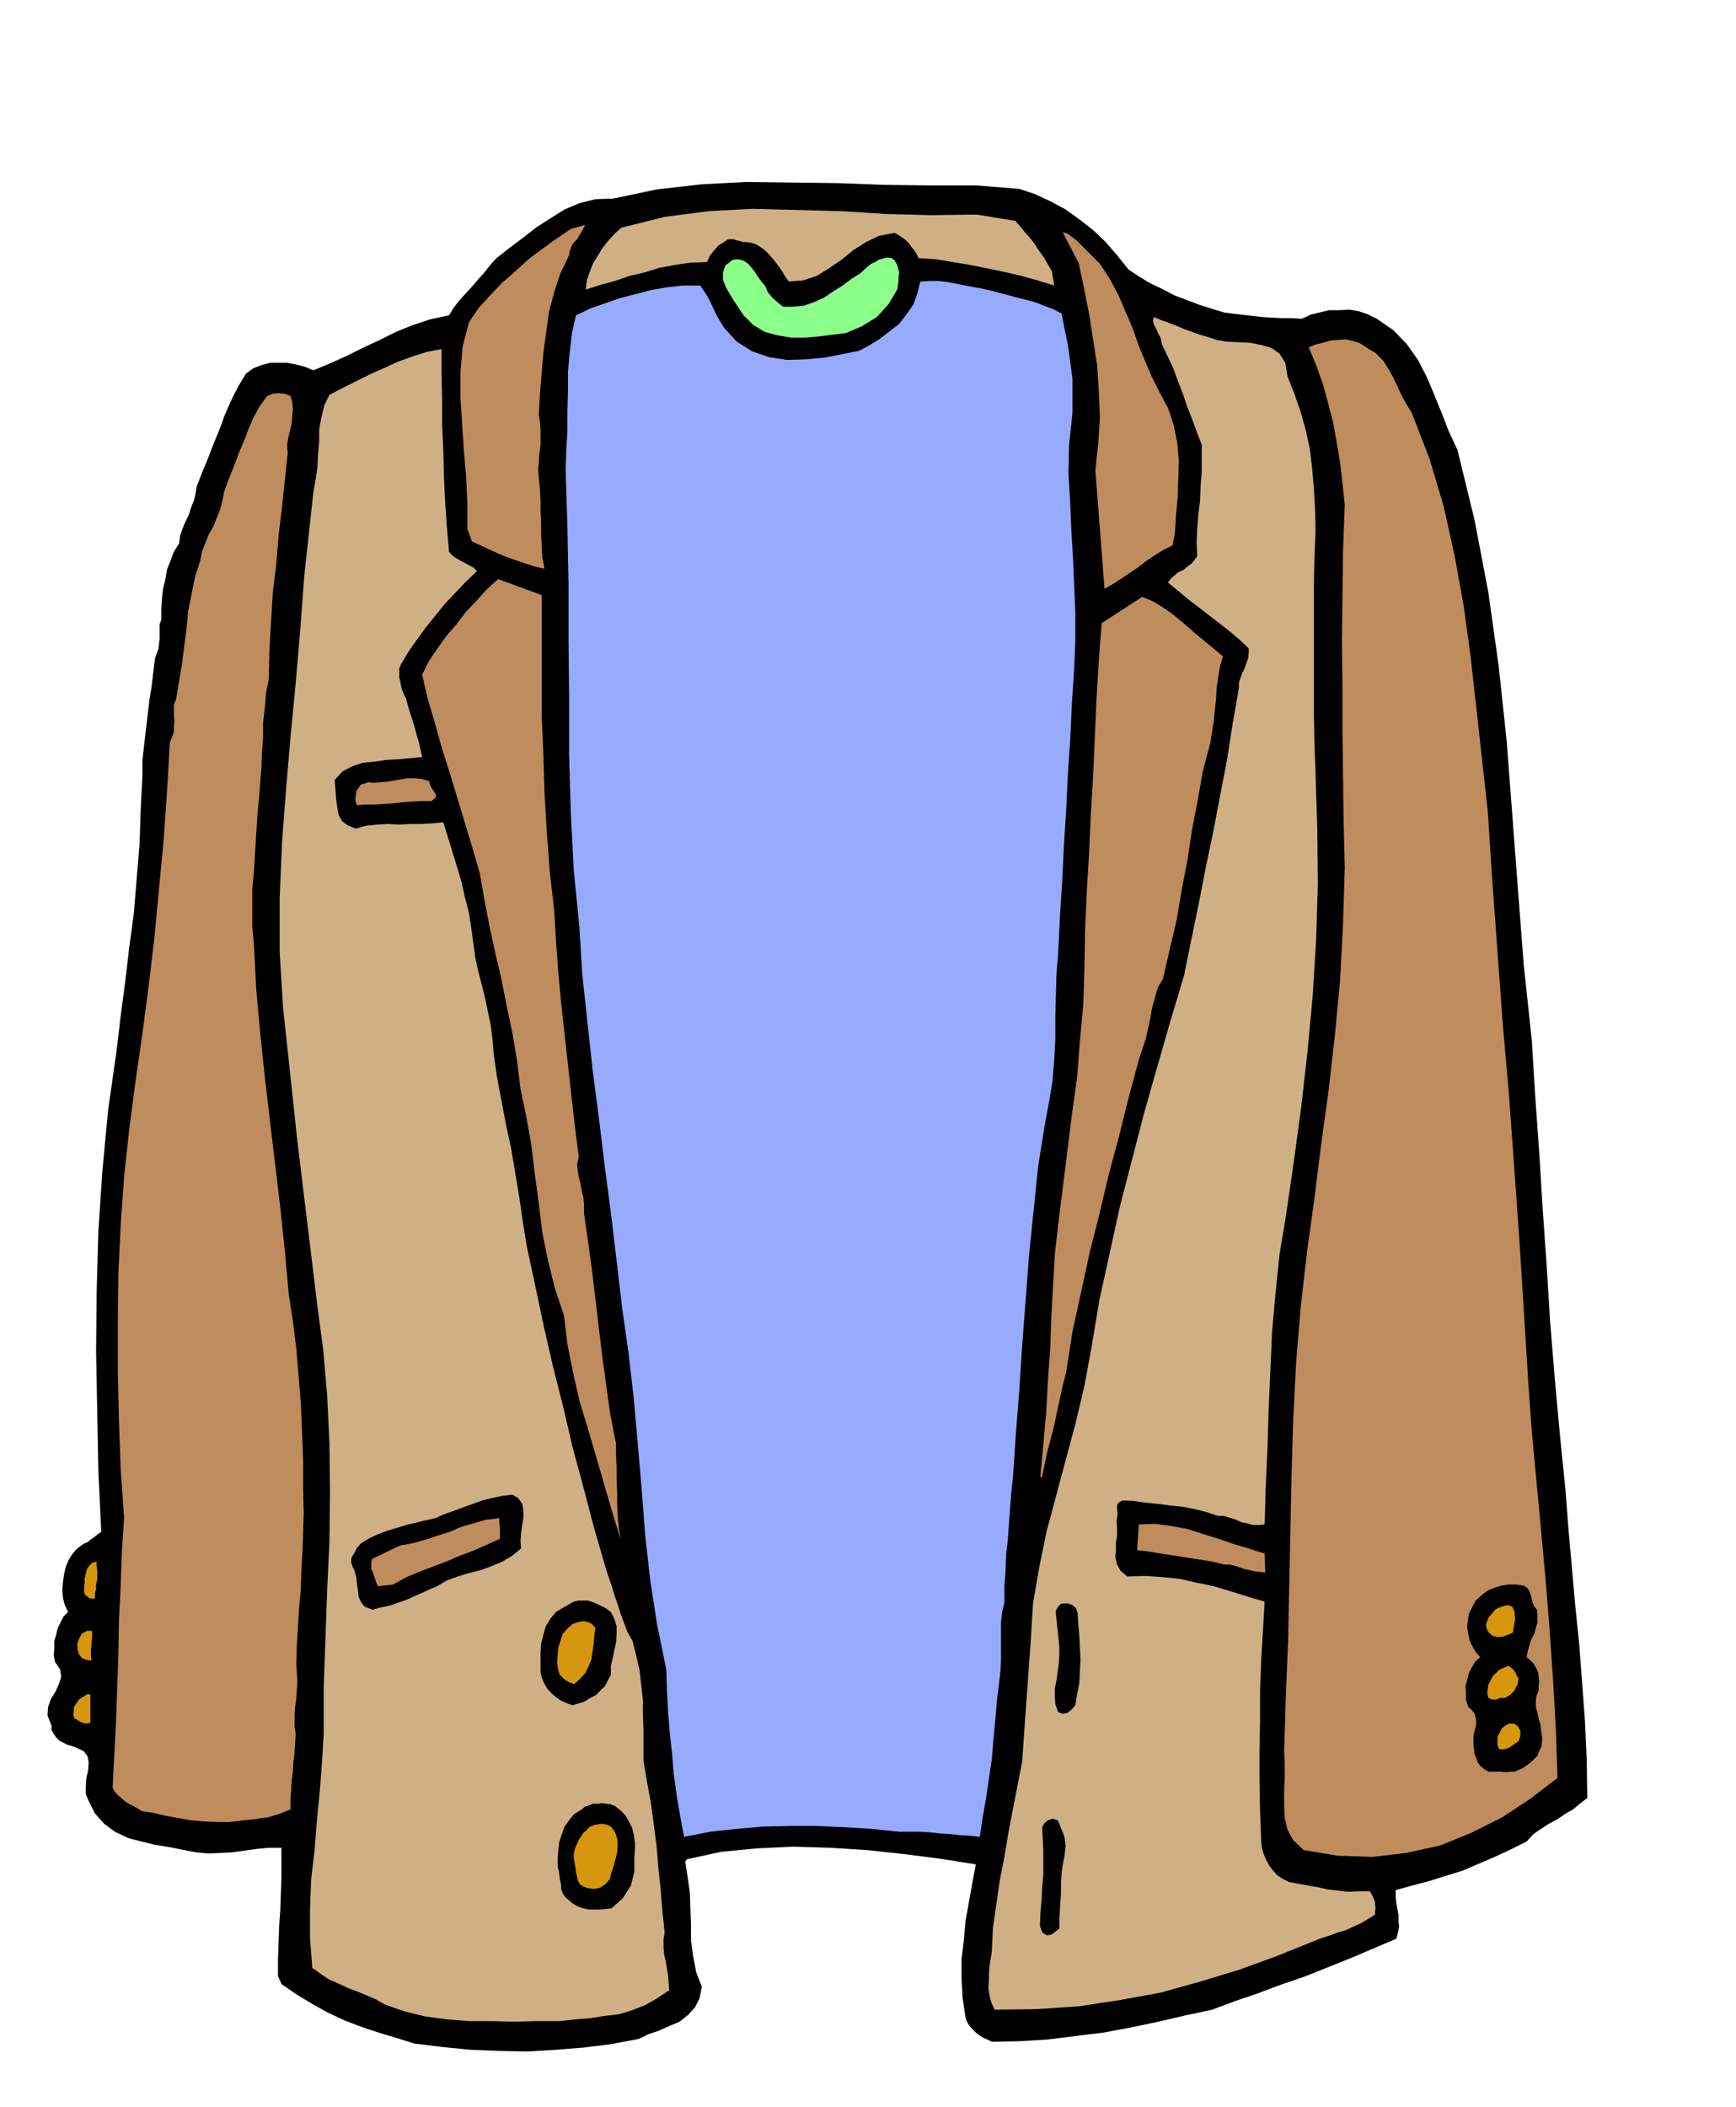
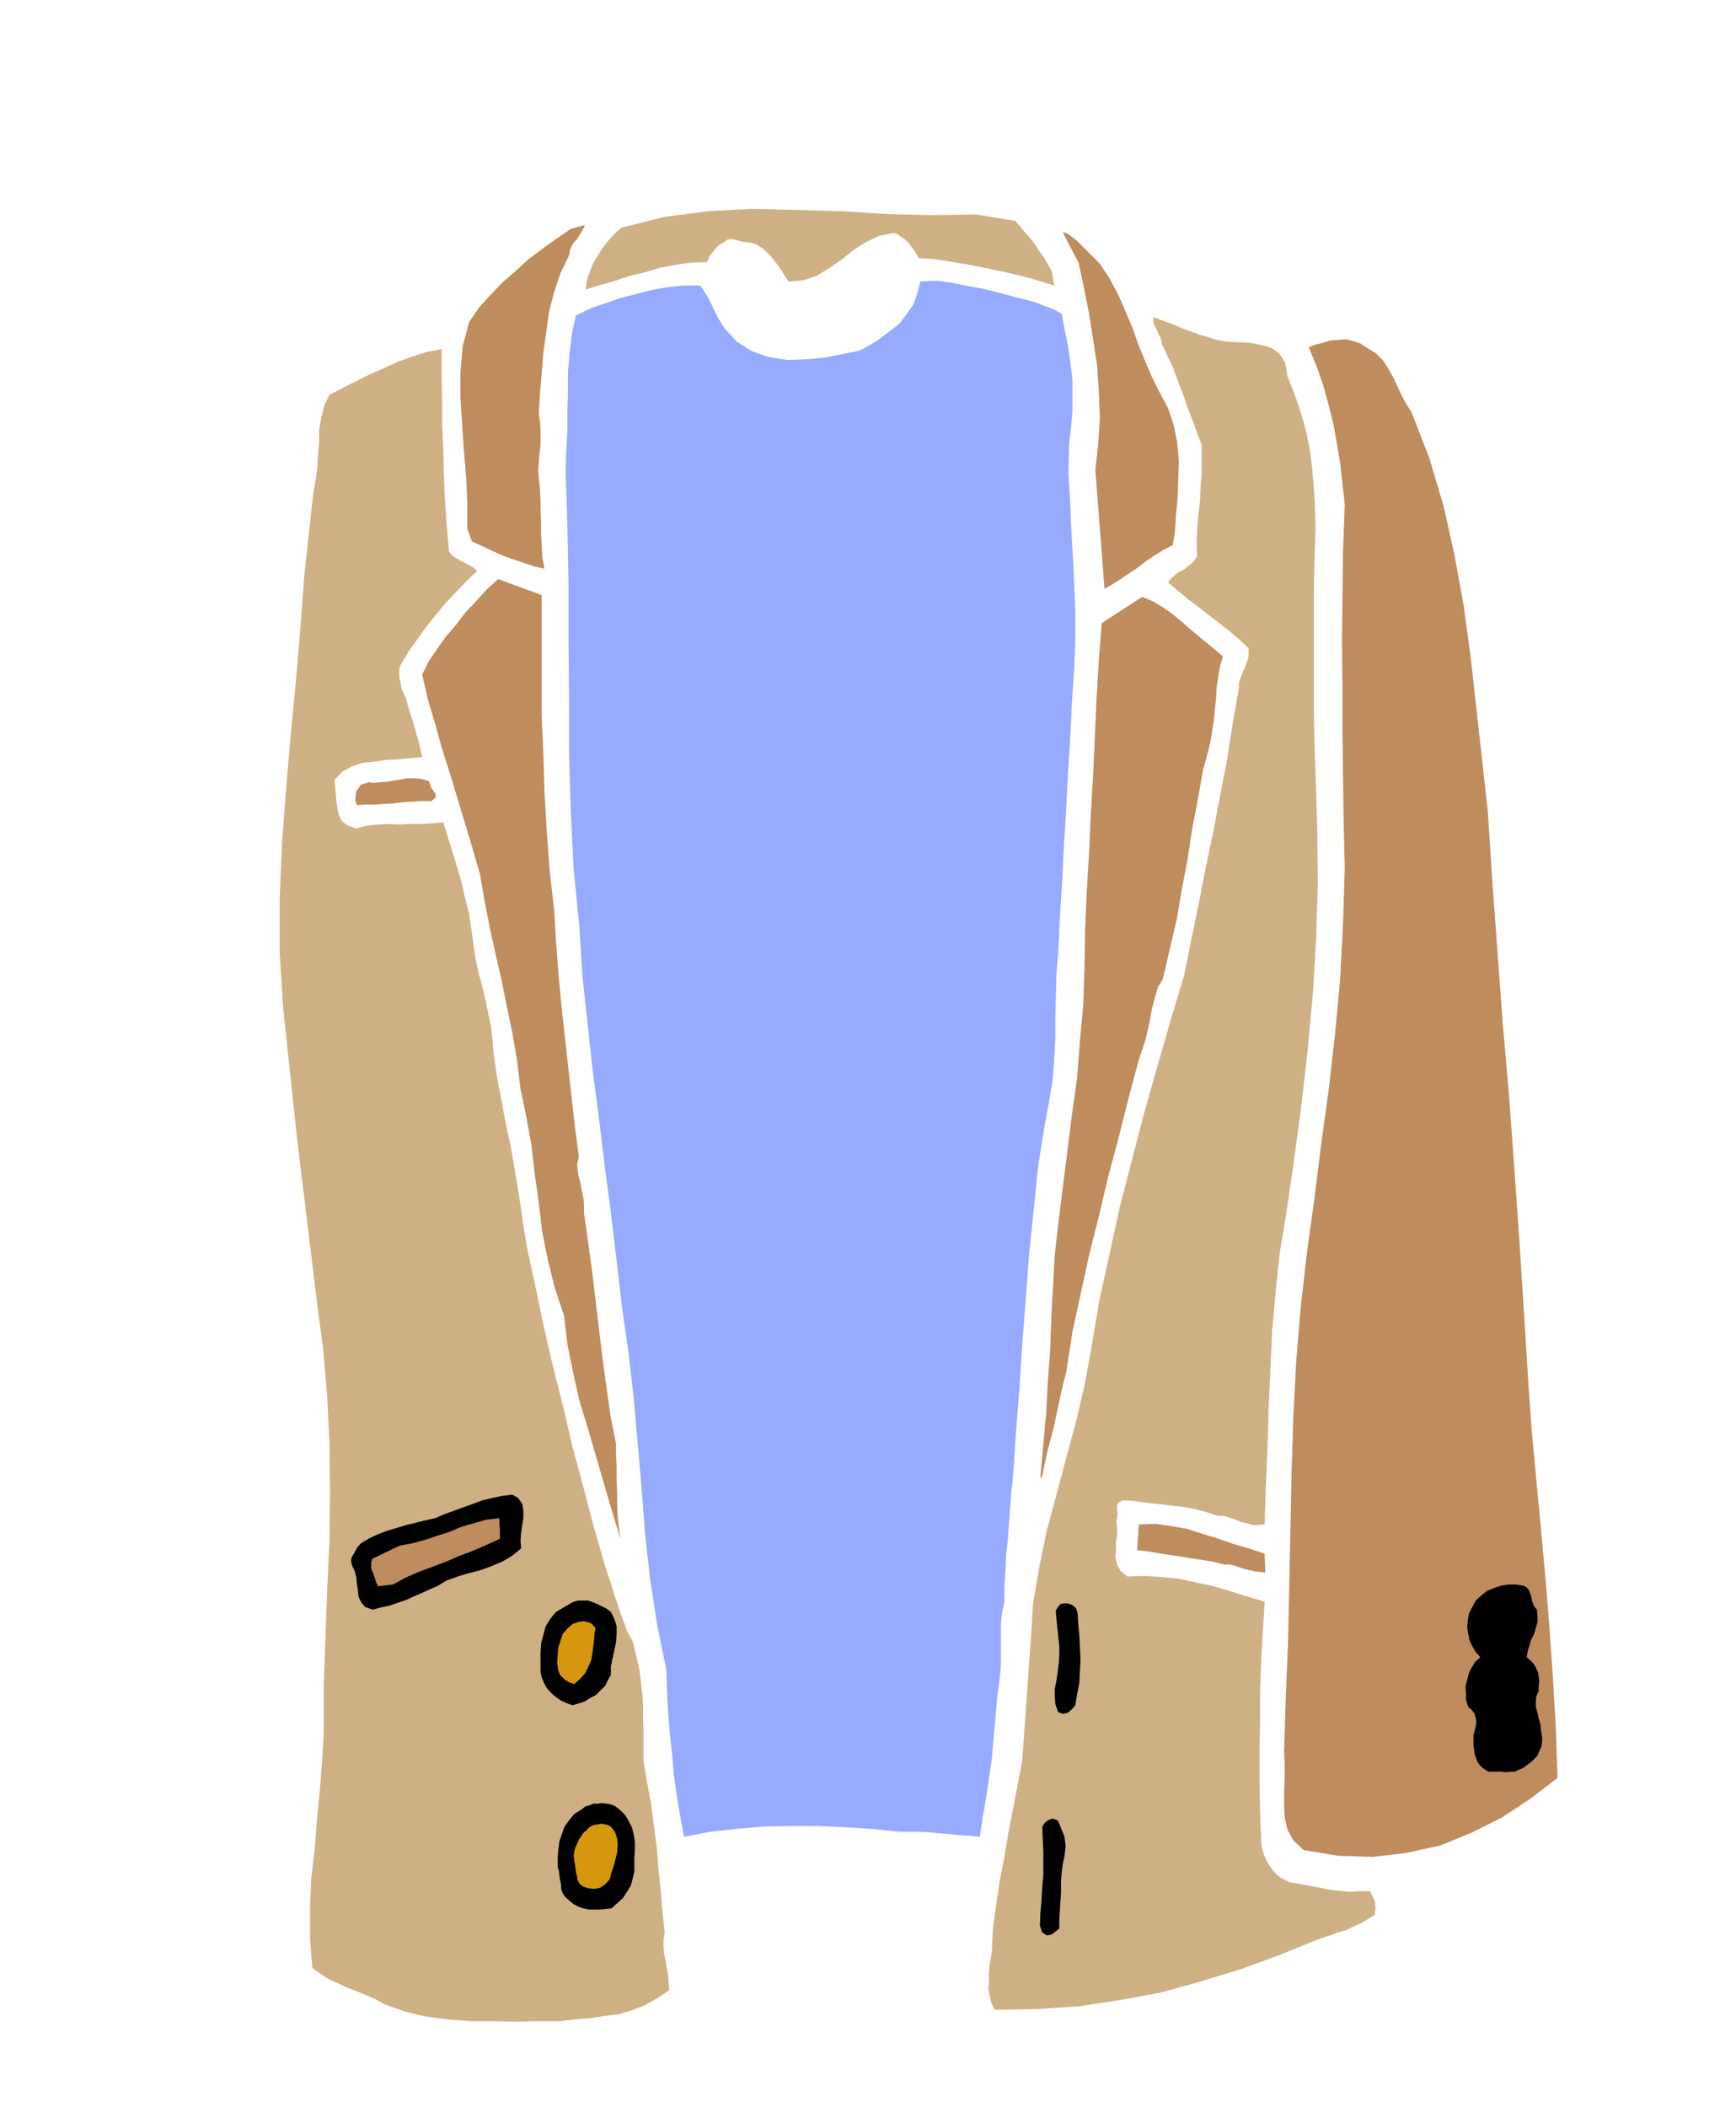
<svg xmlns="http://www.w3.org/2000/svg" fill-rule="evenodd" height="595.01" preserveAspectRatio="none" stroke-linecap="round" viewBox="0 0 3035 3682" width="490.455">
  <style>.brush1{fill:#000}.pen1{stroke:none}.brush2{fill:#d6960d}.brush3{fill:#bf8c5e}.brush4{fill:#cfb085}</style>
-   <path class="pen1 brush1" d="m96 2904-2-12 1-12v-12l3-11 3-12 5-10 5-10 8-8-6-13-3-12-1-14 1-13 2-14 3-13 5-12 7-11 6-7 6-5 7-5 7-3 6-5 6-4 6-5 6-4-5-105-2-105-2-105 1-105 3-106 7-105 10-106 15-105 7-60 8-60 7-60 8-59 5-61 5-60 2-60 3-60v-27l3-26 3-26 3-25 3-26 4-25 3-25 3-25 3-8 3-8 1-9 1-8v-26l3-8v-18l1-18 2-18 4-16 3-18 6-15 6-16 9-14 2-14 4-12 5-12 6-12 4-13 5-12 3-13 2-12 10-26 10-24 10-26 10-24 9-25 11-25 12-24 14-23 12-9 15-6 15-4h30l16 3 15 4 15 6 29-12 29-13 28-14 30-14 28-14 30-12 30-10 33-7 8-13 10-13 11-12 11-12 11-13 11-12 10-13 11-12 23-18 24-18 23-18 25-16 24-15 26-11 28-7 31-1 76-16 79-9 78-4 81 1 80 1 80 3 80 1h80l76 6 27 9 28 13 26 14 25 18 23 18 22 21 20 23 20 25 18 12 20 12 21 10 21 11 21 8 21 8 22 7 23 7 15 2 17 2 17 2 18 2 17 1 18 1h17l17 1 15-7 16-4 17-4h18l17-1 17 3 15 5 16 8 29 20 24 25 19 27 16 31 13 31 13 32 12 31 15 32 30 123 24 126 18 128 14 131 10 131 10 132 10 130 14 131 6 98 7 98 6 98 7 99 6 98 8 98 9 99 10 99 5 66 6 67 6 68 7 68 5 67 5 67 3 67 1 67-13 10-12 10-14 8-13 9-15 8-14 9-13 9-12 13-28 14-28 13-28 12-28 12-29 9-29 9-30 8-29 8v11l1 11 2 11 2 11v10l1 10-2 10-3 11-40 17-40 17-40 16-40 16-41 14-40 15-41 14-40 15-47 10-47 11-48 10-48 9-49 6-48 6-49 3-49 1-8-4-7-3-8-5-6-5-6-6-5-6-4-7-2-6-5-34-2-34v-34l4-33 3-34 6-34 6-33 6-32-63-10-63-8-64-7-64-4-65-2-63 3-63 6-60 13-3 4 4 26 4 28 1 28 1 29v27l4 28 5 27 10 26-4 20-8 16-12 13-15 12-19 8-18 8-18 6-16 8-48 9-47 6-50 4-49 3-51-1-50-2-50-5-48-6-32-10-30-9-30-10-29-11-30-14-27-15-28-17-26-18-6-14v-29l1-29 1-29 2-28 1-29 1-27v-53h-22l-21 2-22 3-21 3-21 1-21 1-21-2-21-4-25-5-25-4-25-6-23-6-23-11-19-14-16-18-11-22-5-12v-13l1-15 3-13 1-14-2-11-7-9-13-6-8-3-7-2-8-4-6-3-6-6-4-6-4-7v-8l-7-17 1-15 5-14 8-13 6-13 4-13-2-13-9-13z" />
-   <path class="pen1 brush2" d="m147 2964 5-3h6v50l-9 1-7-2-6-4-6-3-2-7 1-6v-6l3-5 6-9 9-6zm5-114h9v13l-1 6v7l-1 6v13l1 7-8-1-8-3-6-7-2-7-1-11 3-9 5-9 9-5zm17-121v7l1 9v16l-2 7v9l-2 7v9l-6 1-5-2-6-5-2-4v-9l1-8v-8l2-8 2-8 4-6 5-5 8-2z" />
-   <path class="pen1 brush3" d="m217 2653-6-85-3-85-2-86v-86l1-86 4-85 6-84 9-83 11-84 12-83 11-84 10-84 8-85 8-84 6-86 5-86 4-9 3-9v-10l1-9-1-10v-19l4-9 5-31 5-30 4-31 4-31 3-31 6-30 6-30 9-28 3-16 6-15 6-15 8-14 6-15 6-15 4-16 3-15 8-22 9-22 8-22 9-21 8-21 9-21 11-20 13-18 10-4 10-1 10 1 11 4 3 11 1 12-1 12-1 13-3 12-3 13-2 13 1 14-5 47-5 48-6 49-4 50-6 49-3 50-3 51-1 51-5 24-2 26-3 25v27l-2 26-1 26-2 26-2 26-3 32-2 32-2 32-2 33-3 32v65l3 33 4 77 7 77 8 76 9 77 9 75 9 76 8 76 7 77 7 45 6 48 4 48 4 49 2 48 2 49v48l1 48-1 30-1 33-2 33-1 34-3 33-2 33-2 33-1 34 1 14 1 15-1 15-1 15-2 15-1 16v16l2 16-1 15-1 17-2 16-1 17-2 16-1 17-1 16v17l-10 4-10 4-10 3-10 3-11 1-10 2-11 1-10 1-24 3h-23l-23-1-22-2-23-4-22-4-21-5-20-3-8-5-7-4-8-4-6-4-7-6-6-5-6-7-3-6 3-60 3-58 2-58 2-58 1-59 3-59 2-60 4-59z" />
  <path class="pen1 brush4" d="m548 859 4-22 3-21 1-22 2-22v-22l4-21 5-21 9-18 23-12 24-12 24-12 25-11 24-11 25-9 25-8 26-5v44l1 45v44l2 44 1 43 2 44 3 44 4 46 4 5 6 5 7 4 7 4 6 3 7 4 6 3 6 6-19 18-19 20-18 19-17 21-17 21-15 21-15 21-13 22-3 7v16l2 8 1 6 2 8 3 7 4 8 3 12 4 13 4 12 4 13 3 12 4 13 3 13 3 14-21 2-21 2-21 1-20 3-21 2-18 6-17 9-14 15 1 11 1 13 1 13 2 13 2 11 6 11 9 7 15 6 18-5 20-2 18-1 20 1 19-1h19l19-1 20-2 8 26 8 26 8 26 8 27 6 27 7 27 4 27 4 28 3 23 5 23 6 23 6 24 5 24 5 24 3 24 2 25 6 42 8 42 8 42 9 42 7 42 7 42 6 42 7 43 15 70 15 71 16 70 18 71 16 69 19 70 18 69 20 69 5 16 6 17 5 17 6 17 5 16 6 16 6 16 9 16 6 24 6 26 3 26 3 27v26l1 27v53l6 36 7 38 5 37 5 39 3 37 4 38 3 37 4 38-2 12v13l1 13 3 13 2 12 2 12 1 13 1 13-21 14-21 12-23 9-23 7-26 3-25 4-26 2-26 3h-40l-39 1-40-1h-39l-39-3-38-5-37-9-34-12-16-9-16-7-17-7-16-6-17-8-16-7-15-10-14-10-4-52v-52l2-51 6-51 4-51 5-51 4-51 3-51v-83l3-83 3-85 4-85 1-86-1-84-4-84-7-81-10-75-9-74-9-74-9-74-9-75-8-75-8-75-8-74-6-97v-96l4-95 7-93 8-94 9-93 8-94 7-94 16-147z" />
  <path class="pen1 brush1" d="m631 2697 15-9 15-7 16-6 17-5 16-5 17-4 16-4 18-4 16-7 17-6 16-6 17-6 16-6 17-4 18-4 18-2 10 6 7 10 2 11v14l-2 12-2 14-1 13 1 14-16 13-17 10-19 8-19 7-20 5-20 6-19 7-17 10-14 6-13 6-14 6-13 6-15 5-14 5-15 3-15 4-13-5-6-7-5-10-1-10-2-13-1-11-3-12-4-8-2-7v-6l2-5 3-4 5-10 7-8z" />
  <path class="pen1 brush3" d="m653 1368 12-1 13-1 11-2 12-2 11-2h12l12 1 14 4 3 10 7 10 2 4v4l-3 3-5 4h-18l-16 1-17 1-16 2-17 1-16 1h-15l-15 1-3-9 1-8 1-8 4-5 4-6 7-2 6-2 9 1zm46 1333 22-4 22-6 21-7 22-7 21-9 21-6 21-6 24-3v8l1 10v18l-24 11-23 10-24 9-23 10-24 9-24 9-23 10-22 12-26 3-3-6-2-6-2-6-2-6-3-6v-12l2-6 48-23zm172-1689 76 28v210l3 69 2 67 4 68 5 68 8 70 3 52 4 54 5 54 6 55 6 54 6 54 6 53 7 54-3 12 1 12 2 11 3 12 2 12 3 12 1 12v15l7 49 7 51 6 50 6 51 6 50 7 51 7 50 10 51v20l1 22v21l1 23v21l1 21 2 20 3 19-15-49-14-48-14-48-14-48-15-49-11-49-10-50-6-50-16-48-12-48-10-50-6-50-7-51-6-51-9-50-10-48-6-49-8-48-10-47-9-46-11-47-10-46-9-47-8-46-13-45-13-43-13-43-13-43-14-44-12-43-13-44-10-43 12-24 15-22 15-21 18-21 16-21 19-20 18-20 20-18zm-51-449 17-25 20-22 21-22 23-20 23-21 24-18 25-18 25-17 25-7-3 6-3 6-4 6-4 7-6 6-4 7-3 7-1 8-15 31-11 33-9 34-5 36-5 36-3 36-3 36-2 36 2 13 1 14v28l-2 14-1 14-1 14 1 15 2 18 1 20v19l1 21v19l1 20 1 20 4 21-17-4-16-5-17-6-15-5-17-7-15-7-15-7-15-7-8-22v-45l-2-45-4-47-3-45-3-47v-45l4-45 11-42z" />
  <path class="pen1 brush1" d="m1003 2799 8-2h17l9 3 7 3 8 4 8 4 8 6 6 12 4 13v13l-1 15-3 14-3 14-3 14v15l-5 9-5 10-8 8-8 8-11 6-10 6-10 3-10 3-11-4-9-4-10-7-7-6-8-9-5-9-4-10-2-9v-33l1-17 4-15 4-15 8-13 10-12 15-9 16-9zm14 363 6-5 7-2 7-3h8l7-1 8 1 7 1 8 3 9 7 9 9 6 10 6 12 3 12 2 13v13l-1 14v25l-3 12-3 12-7 11-7 11-10 9-10 9-10 1-10 1h-19l-10-2-9-3-9-5-6-5-8-7-4-6-3-8v-7l-2-9-1-8-1-8-2-6v-15l1-15 2-15 4-12 5-14 8-11 9-11 13-8z" />
  <path class="pen1 brush2" d="m1013 2834 8-1 8 2 6 3 6 7-2 13-1 14-2 14-2 14-5 12-6 12-9 10-10 9-9-3-8-5-8-8-3-8-2-14 1-13 1-13 4-12 4-12 8-9 9-8 12-4z" />
  <path class="pen1" style="fill:#96abff" d="m1007 551 25-12 26-9 26-9 27-7 27-7 28-5 28-3h30l5 7 6 9 5 9 5 10 4 9 5 10 6 10 6 10 22 24 27 17 29 10 32 5 32-1 33-3 31-6 30-6 17-9 18-11 17-13 18-14 13-17 12-17 7-20 5-20 16-1h16l16 2 16 3 15 3 16 3 16 3 17 4 15 4 15 4 15 4 16 4 14 4 15 6 14 5 15 8 5 26 6 29 4 29 4 30v59l-3 29-3 28-1 50 3 50 2 49 3 49 2 47 2 48v48l-2 49-4 61-3 63-4 61-3 63-4 62-3 62-4 63-3 63-3 36-1 38-1 38v38l-2 37-3 37-6 36-7 37-12 75-8 78-8 78-6 80-6 78-5 78-6 76-5 75-3 27-2 27-2 27-2 28-3 27-1 28-2 27v28l-4 17-2 18v69l-1 17-2 17-4 33-3 35-3 33-3 35-5 34-5 34-6 34-5 34-18-2-17-1-18-2-17-1-18-2-18-1h-35l-49-5-48-3-47-2h-46l-48 1-46 4-46 5-46 9-7-37-6-36-5-36-3-36-4-37-3-37-2-37-1-36-16-78-12-77-9-80-6-79-7-81-7-79-9-79-11-77-10-85-10-84-11-83-10-83-11-84-9-83-9-83-5-83-10-100-5-100-3-100v-99l-1-100v-100l-2-100-3-99 1-35 2-34v-35l1-34v-35l3-33 4-34 7-31z" />
  <path class="pen1 brush2" d="m1026 3198 3-4 5-3 6-2 6-1 5-1 6 1 5 1 6 3 7 9 4 12 1 12-1 12-3 12-3 12-4 11-3 12-8 9-9 6-10 2-10-1-9-3-6-4-4-7-1-6-2-8-1-8-1-7-1-5-1-9 1-8 2-7 3-6 3-7 4-6 4-6 6-5z" />
  <path class="pen1 brush4" d="m1086 398 76-19 77-10 76-4 78 2 78 2 78 5 78 2 81-1 67 11 8 9 9 11 9 10 9 12 7 11 8 11 7 12 7 12 4 25-29-9-29-8-30-7-29-6-30-6-30-5-30-5-30-2-4-8-4-6-5-6-4-6-6-6-6-4-7-5-6-3-27 5-23 11-22 14-21 17-22 15-21 13-24 8-25 2-7-10-6-10-8-11-7-9-9-10-9-8-11-7-10-3-7-1h-6l-6-2-5-1-6-2h-6l-5 1-5 4-10 6-8 9-7 9-5 11-29 1-27 4-27 5-26 8-26 6-26 9-26 7-25 8 2-16 5-15 6-15 8-13 8-13 10-13 11-12 12-11z" />
-   <path class="pen1" style="fill:#8cff8a" d="m1281 454 10-1 10 3 7 5 7 8 5 7 6 9 5 7 7 8 4 10 8 10 9 8 10 8h18l19-2 17-6 18-8 16-11 16-10 16-12 16-10 6-6 6-5 6-5 7-3 6-4 7-2 7-2 9 1 5 4 4 7 2 6 2 8-1 7v7l-1 7-1 8-8 14-8 13-10 11-10 11-13 8-13 8-14 6-14 6-24 3-24 3-24 2h-24l-24-4-22-6-20-12-17-17-8-12-8-12-8-13-7-12-5-13v-13l4-12 13-10z" />
  <path class="pen1 brush4" d="m1802 2868 4-66 11-64 13-63 17-63 17-64 17-63 15-64 12-65 14-84 18-82 18-82 21-81 21-81 23-81 23-80 24-80 13-64 13-63 12-62 13-62 12-63 12-62 10-64 11-63v-9l3-9 3-8 4-8 3-9 3-8 1-9v-9l-18-17-18-15-18-14-17-13-18-14-17-13-18-15-17-14 5-7 6-5 7-6 9-4 7-6 7-5 5-6 5-7-1-24 1-23 2-25 3-25 1-26 2-24v-48l-9-23-8-22-9-23-7-21-9-23-8-22-10-21-10-21-1-7-2-6-3-5-2-5-3-6-3-6-1-6 1-6 12 5 14 5 13 5 14 6 14 5 14 5 14 4 15 5 17 3 21 1 20 1 21 4 17 5 14 10 10 16 4 24 12 30 11 32 9 32 7 33 4 33 3 35 2 35 1 36-2 53-1 53v213l1 53 2 56 3 96 1 97-3 97-6 98-9 97-11 97-13 96-14 96-11 66-7 68-6 67-3 68-3 67-2 67-3 67-2 68-11 1h-10l-10-3-10-2-11-5-10-3-10-3h-10l-21-7-20-5-21-4-21-2-22-3-21-2-21-3-19-1-6 3-3 3-1 4v5l1 10-2 11 1 12v14l-2 12v14l-1 12 3 12 6 11 12 10 30-1 31 2 30 3 31 7 29 6 30 9 29 9 30 9-3 51-3 52-2 52v53l-1 52v53l1 52 2 54 1 10 3 11 4 10 6 11 6 8 8 9 9 6 12 6 16 3 17 3 17 3 18 4 18 2 18 2 18-1h19l5 9 4 10v5l1 5-1 6v6l-13 8-12 7-13 6-13 6-14 4-13 5-13 4-13 5-67 27-66 24-69 21-68 19-71 13-72 11-74 5-74 1-6-13-3-12-2-13 1-12v-14l1-12 2-13 2-12 2-42 6-42 6-41 8-41 7-42 8-42 8-41 8-41 15-211z" />
  <path class="pen1 brush1" d="m1822 3193 4-7 6-5 8-3 9 3 3 6 3 8 3 7 3 8 1 8 1 8-1 9-1 9-3 14-2 15-1 16v17l-1 16-1 16-1 16v16l-6 5-8 6-8 1-8-5-4-12 1-23 2-22 1-22 2-21v-42l-1-21-1-21z" />
  <path class="pen1 brush3" d="m1850 2140 8-64 8-64 8-64 9-64 5-65 6-65 2-65 1-64 3-68 4-66 3-68 4-66 3-68 3-67 4-67 5-66 71-46 19 8 18 11 17 12 18 15 16 14 18 15 17 14 18 15-5 17-3 18-3 19-1 20-2 19-2 20-3 19-3 19-13 49-9 51-10 52-8 53-10 52-9 53-12 51-12 52-9 15-5 18-5 18-3 18-4 18-4 18-6 18-6 18-18 67-17 68-18 67-16 68-17 67-15 69-15 69-11 71-6 23-5 23-5 23-5 24-6 23-6 23-5 23-5 24-2-5 5-55 5-55 3-56 4-55 2-56 3-55 3-54 6-53z" />
  <path class="pen1 brush1" d="M1846 2820v-6l4-6 4-5 6-1h7l8 3 6 5 3 9 1 18 2 21 1 21 1 21-1 20-1 21-4 20-3 19-6 7-7 6-9 2-8-3-5-14-1-13v-14l3-14 2-15 2-15 1-15v-14l-6-58z" />
  <path class="pen1 brush3" d="m1923 461 17 26 15 28 12 28 13 30 10 29 12 29 12 28 14 28 14 26 10 30 6 30 3 32-1 31-1 32-3 32-2 32-4 21-16 8-16 10-15 10-14 11-15 10-15 10-14 9-14 8-16-207 5-47 3-45-2-47-3-45-7-45-7-45-9-45-9-43-28-54 8 2 8 6 8 6 9 9 8 8 8 8 8 8 8 8zm68 2203 29-1 29 4 27 5 28 9 26 8 26 9 27 8 28 9 1 33-9-1-9-1-9-2-9-2-9-3-9-3-9-2h-9l-20-5-19-3-20-3-18-3-20-3-19-3-18-3-18-2 3-45zm283-380 11-96 13-94 12-96 13-94 11-97 9-96 5-97 3-98-2-81-1-79-1-79v-78l-1-79 1-78 1-80 3-80-4-37-4-36-6-35-6-34-9-35-9-33-12-34-13-31 12-5 13-3 13-4 14-1 13-1 13 3 12 4 12 8 15 9 13 13 9 14 9 16 7 15 7 15 8 15 10 16 31 80 25 84 19 86 16 88 12 88 10 90 10 90 10 90 8 123 9 123 9 123 11 126 9 124 9 127 8 126 8 129 6 84 8 85 8 85 8 87 7 87 6 87 5 87 3 87-47 36-50 33-54 27-54 22-59 13-59 7-61-2-60-10-18-17-10-18-5-21-1-22v-24l1-24v-24l-1-23 3-97 4-97 2-97 2-96 2-98 3-97 5-97 8-97z" />
  <path class="pen1 brush1" d="m2588 2896-8-9-6-10-5-11-2-10-2-12 1-12 2-12 5-10 7-13 10-9 10-8 12-5 12-4 13-2h13l14 2 5 3 4 5 2 5 2 6 1 6 2 6 2 5 5 6 1 11v11l-3 10-3 11-5 9-3 10-3 10-2 11 6 5 6 6 4 7 4 8 1 8 1 8-1 8v9l-4 9-1 10v9l3 10 2 10 3 10 1 10 2 12v8l-1 9-4 8-3 8-6 6-6 6-7 5-7 5-7 3-7 3h-8l-7 1-9-1h-22l-8-5-6-5-5-7-2-6-3-8-1-8-1-8v-16l2-8 2-8 1-7-1-8-2-7-5-7-6-5-4-12v-12l-1-12 3-11 3-12 5-10 6-10 9-8z" />
-   <path class="pen1 brush2" d="m2628 2915 9-4 7 5 3 3 3 5 2 5 3 4-1 5-1 6-3 5-2 5-8 8-9 5h-8l-7 3h-8l-6-3-2-8 1-7 1-8 4-7 3-7 6-6 6-6 7-3zm-9-105 6-2 6-2 6-1 7 3 2 4 2 5v6l1 6-1 5-1 6-1 6-1 7-9 4-8 3-9 1-9-2-8-7-3-6-1-7 2-6 3-7 5-6 5-6 6-4zm28 202 7 5 4 8v9l-3 9-8 5-8 6-9 3h-9l-3-7v-15l4-7 3-7 6-5 7-4h9z" />
</svg>